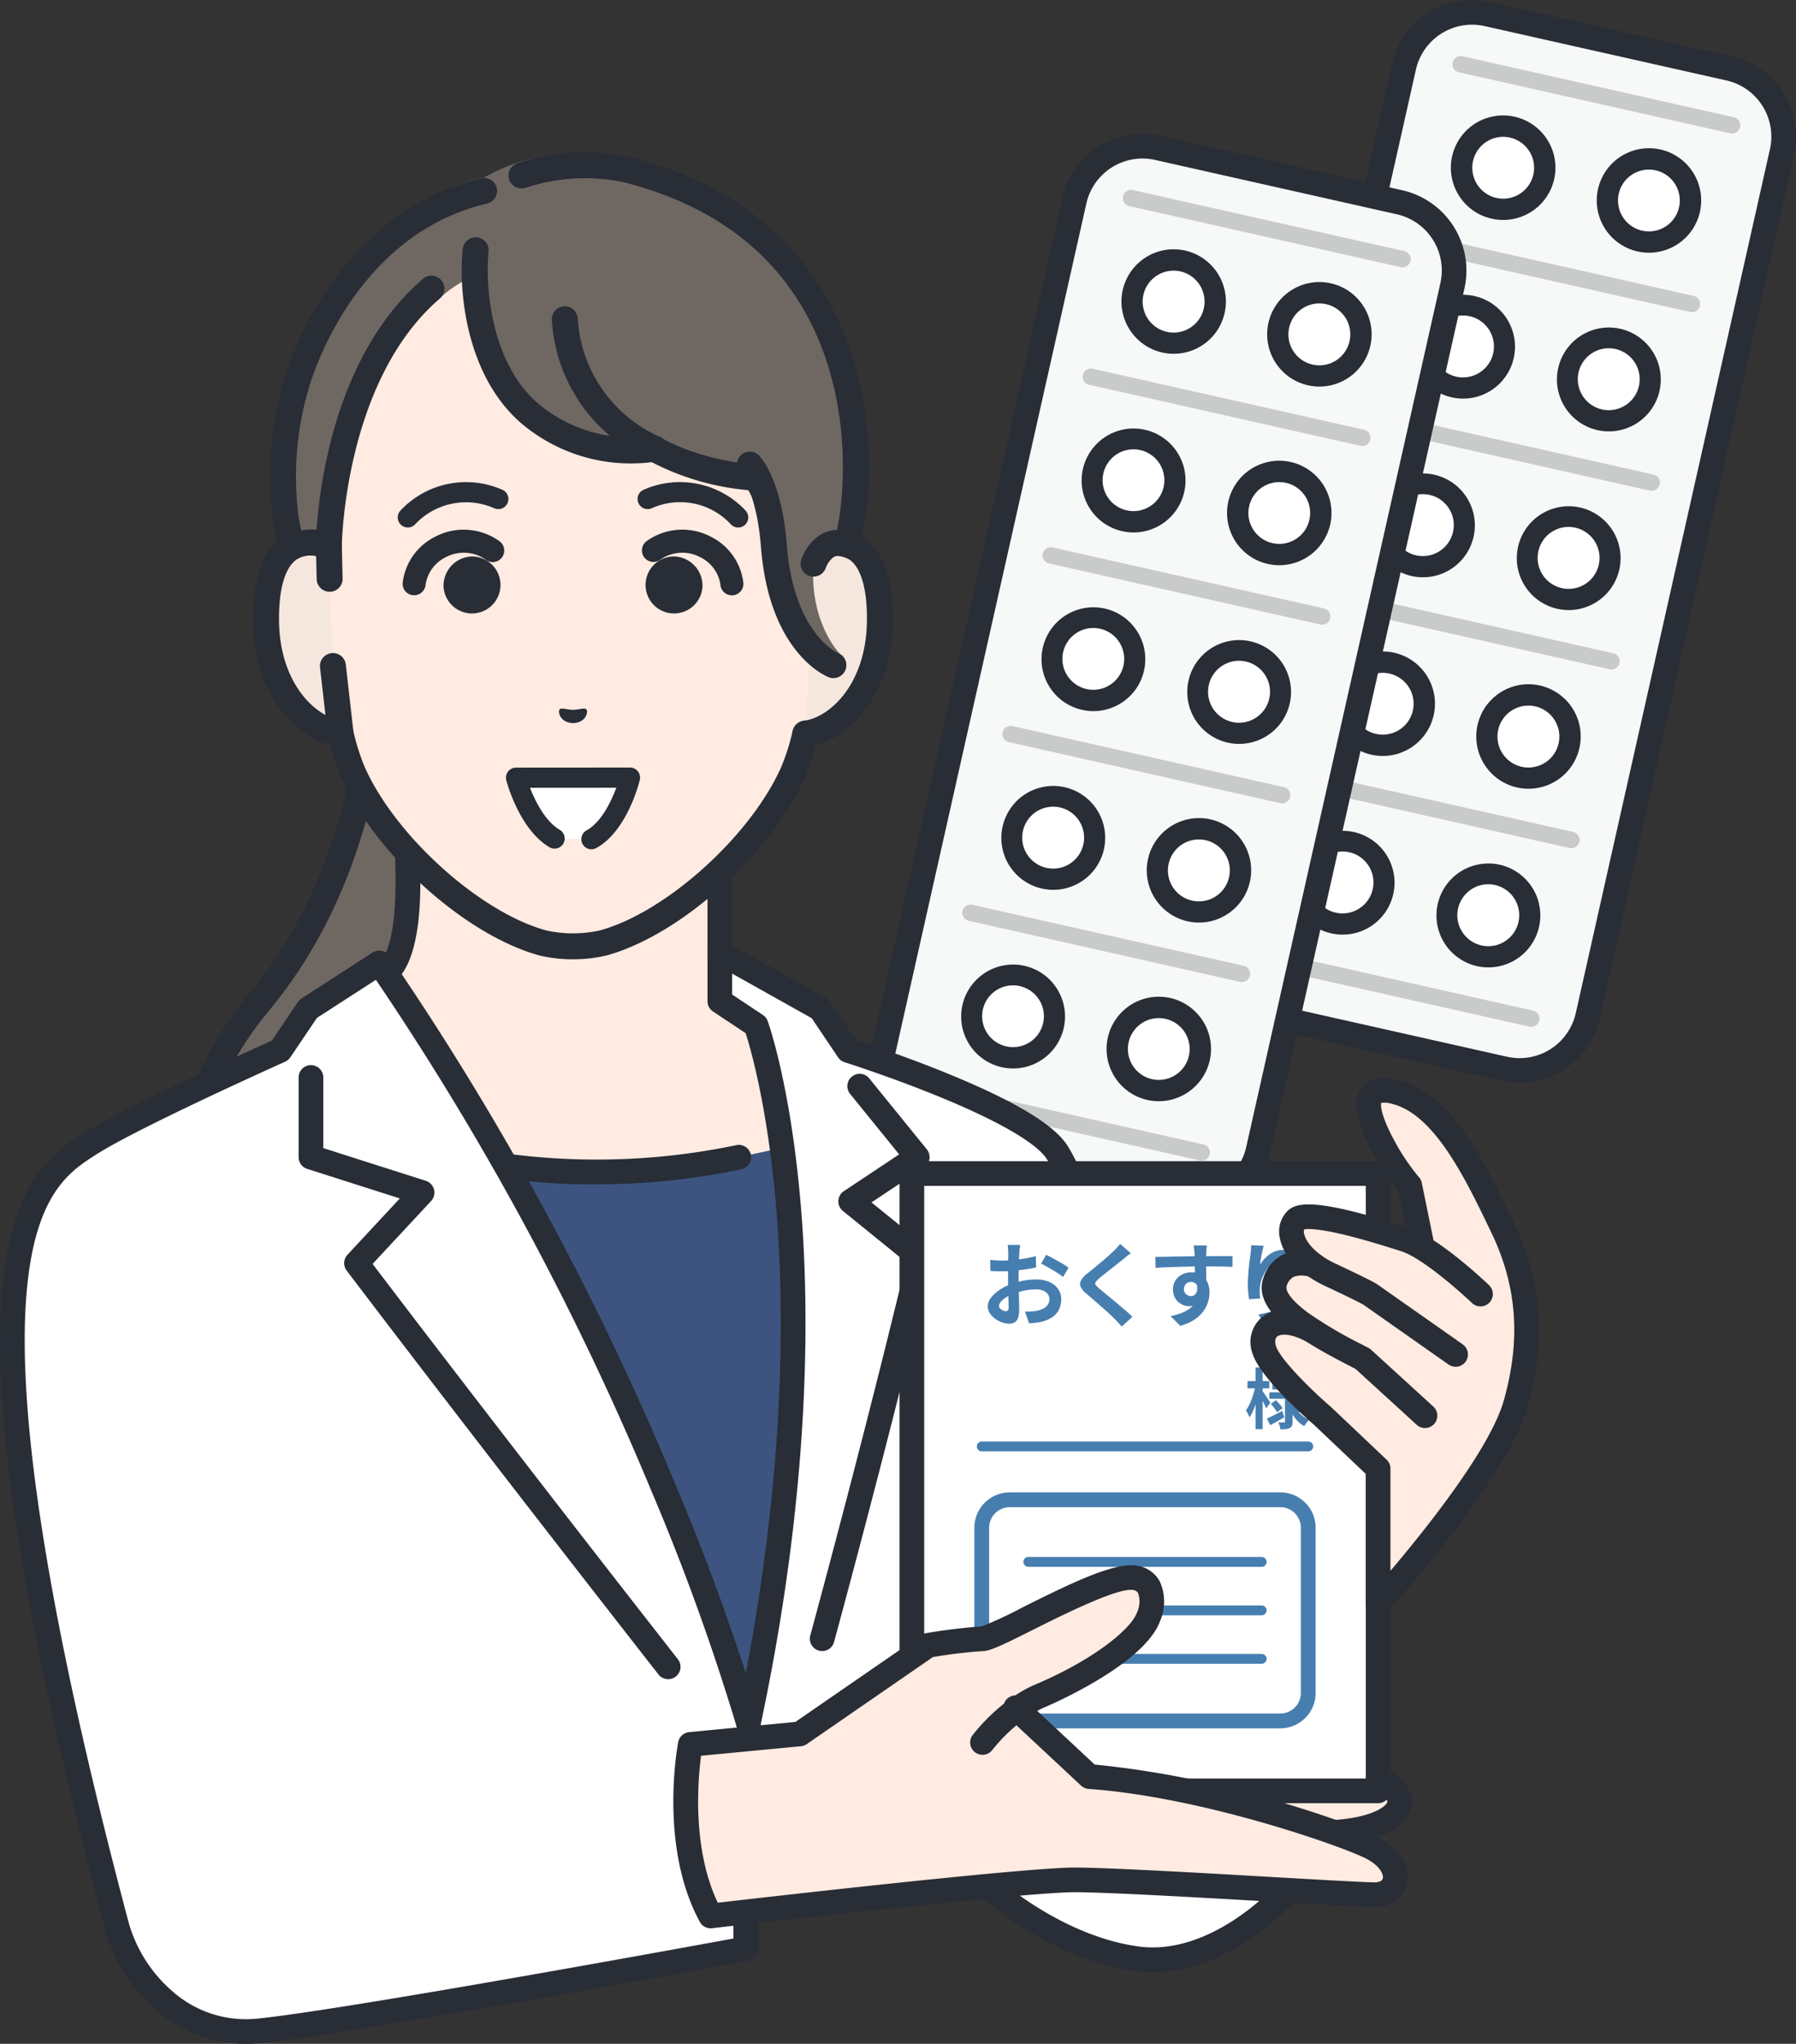
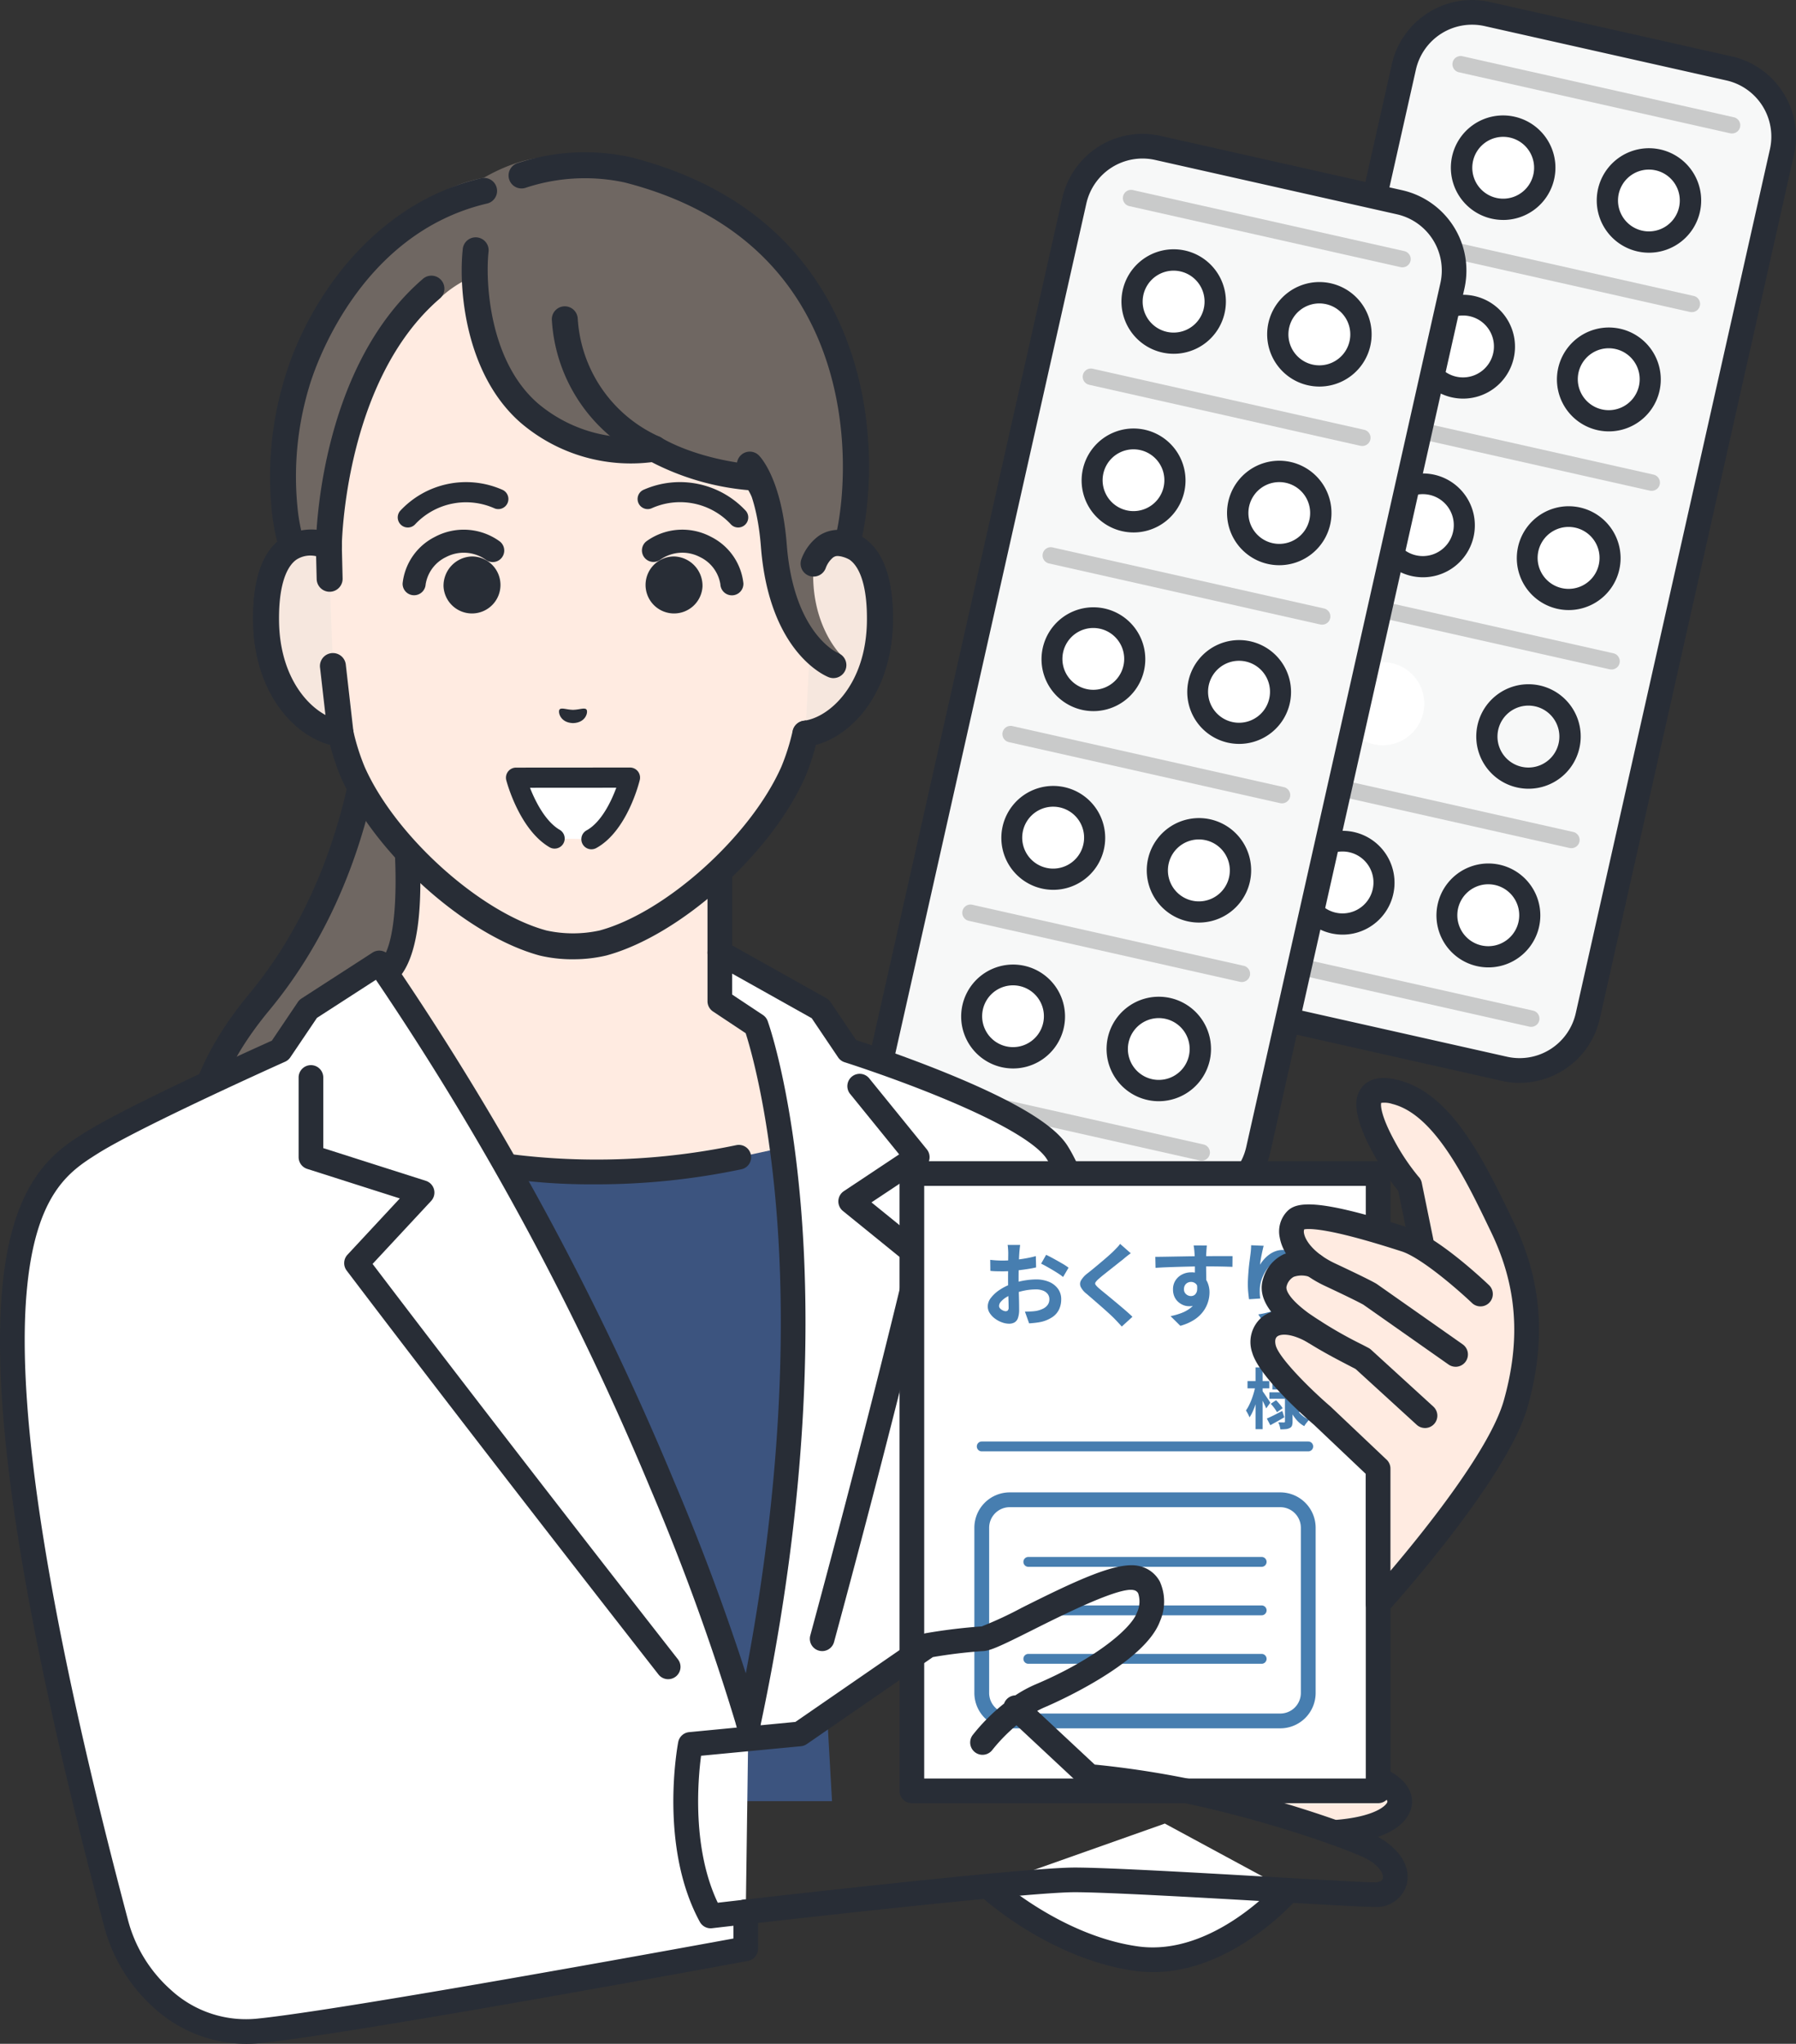
<svg xmlns="http://www.w3.org/2000/svg" width="263.068" height="299.241" viewBox="0 0 263.068 299.241">
  <rect x="0" y="0" width="263.068" height="299.241" fill="#333333" stroke="none" />
  <defs>
    <clipPath id="clip-path">
      <rect id="長方形_8035" data-name="長方形 8035" width="263.068" height="299.241" transform="translate(0 0)" fill="none" />
    </clipPath>
  </defs>
  <g id="グループ_38410" data-name="グループ 38410" transform="translate(0 -0.002)">
    <g id="グループ_37946" data-name="グループ 37946" transform="translate(0 0.002)" clip-path="url(#clip-path)">
      <path id="パス_27200" data-name="パス 27200" d="M778.386,162.188l-35.407-7.961a10.236,10.236,0,0,1-7.741-12.232L763.678,15.5A10.236,10.236,0,0,1,775.91,7.762l35.407,7.961a10.236,10.236,0,0,1,7.741,12.232L790.618,154.446a10.236,10.236,0,0,1-12.232,7.741" transform="translate(-558.047 -5.703)" fill="#f7f8f8" />
      <path id="パス_27201" data-name="パス 27201" d="M774.963,158.546a12.152,12.152,0,0,1-2.665-.3l-35.408-7.961a12.056,12.056,0,0,1-9.107-14.39L756.224,9.407A12.042,12.042,0,0,1,770.615.3l35.407,7.961a12.056,12.056,0,0,1,9.107,14.39l-28.441,126.49a12.053,12.053,0,0,1-11.725,9.4m-1.873-3.821a8.431,8.431,0,0,0,10.074-6.376l28.441-126.49a8.431,8.431,0,0,0-6.376-10.075L769.822,3.823A8.431,8.431,0,0,0,759.748,10.2l-28.441,126.49a8.44,8.44,0,0,0,6.376,10.075Z" transform="translate(-552.355 -0.002)" fill="#282d36" />
      <path id="パス_27202" data-name="パス 27202" d="M901.365,84.125a6.083,6.083,0,1,1-4.6-7.27,6.084,6.084,0,0,1,4.6,7.27" transform="translate(-675.246 -58.241)" fill="#fff" />
      <path id="パス_27203" data-name="パス 27203" d="M890.51,85.509A7.65,7.65,0,1,1,892.174,70.4a7.65,7.65,0,0,1-1.663,15.113m-.015-12.17a4.527,4.527,0,1,0,.992.111,4.526,4.526,0,0,0-.992-.111" transform="translate(-670.312 -53.308)" fill="#282d36" />
      <path id="パス_27204" data-name="パス 27204" d="M990.043,104.064a6.084,6.084,0,1,1-4.6-7.27,6.084,6.084,0,0,1,4.6,7.27" transform="translate(-742.575 -73.38)" fill="#fff" />
      <path id="パス_27205" data-name="パス 27205" d="M979.169,105.439a7.649,7.649,0,1,1,7.461-5.971,7.64,7.64,0,0,1-7.461,5.971m-.01-12.169a4.525,4.525,0,1,0,1,.112,4.551,4.551,0,0,0-1-.112m5.944,5.855h0Z" transform="translate(-737.636 -68.44)" fill="#282d36" />
      <path id="パス_27206" data-name="パス 27206" d="M876.932,192.791a6.083,6.083,0,1,1-4.6-7.27,6.083,6.083,0,0,1,4.6,7.27" transform="translate(-656.695 -140.747)" fill="#fff" />
      <path id="パス_27207" data-name="パス 27207" d="M866.073,194.168a7.7,7.7,0,0,1-1.693-.189,7.6,7.6,0,1,1,1.693.189M866.049,182a4.532,4.532,0,1,0,1,.112,4.552,4.552,0,0,0-1-.112" transform="translate(-651.756 -135.807)" fill="#282d36" />
      <path id="パス_27208" data-name="パス 27208" d="M965.61,212.729a6.083,6.083,0,1,1-4.6-7.27,6.084,6.084,0,0,1,4.6,7.27" transform="translate(-724.025 -155.885)" fill="#fff" />
      <path id="パス_27209" data-name="パス 27209" d="M954.75,214.106a7.705,7.705,0,0,1-1.693-.189,7.605,7.605,0,1,1,1.693.189m-.024-12.171a4.532,4.532,0,1,0,1,.112,4.55,4.55,0,0,0-1-.112" transform="translate(-719.085 -150.945)" fill="#282d36" />
      <path id="パス_27210" data-name="パス 27210" d="M852.5,301.456a6.083,6.083,0,1,1-4.6-7.27,6.084,6.084,0,0,1,4.6,7.27" transform="translate(-638.144 -223.252)" fill="#fff" />
      <path id="パス_27211" data-name="パス 27211" d="M841.64,302.833a7.709,7.709,0,0,1-1.693-.189,7.6,7.6,0,1,1,1.693.189m-.024-12.171a4.533,4.533,0,1,0,1,.112,4.545,4.545,0,0,0-1-.112" transform="translate(-633.205 -218.312)" fill="#282d36" />
      <path id="パス_27212" data-name="パス 27212" d="M941.177,321.395a6.083,6.083,0,1,1-4.6-7.27,6.084,6.084,0,0,1,4.6,7.27" transform="translate(-705.474 -238.39)" fill="#fff" />
      <path id="パス_27213" data-name="パス 27213" d="M930.317,322.772a7.707,7.707,0,0,1-1.693-.189,7.6,7.6,0,1,1,1.693.189m-.024-12.171a4.534,4.534,0,1,0,1,.112,4.547,4.547,0,0,0-1-.112" transform="translate(-700.534 -233.451)" fill="#282d36" />
      <path id="パス_27214" data-name="パス 27214" d="M828.066,410.121a6.084,6.084,0,1,1-4.6-7.27,6.084,6.084,0,0,1,4.6,7.27" transform="translate(-619.593 -305.757)" fill="#fff" />
-       <path id="パス_27215" data-name="パス 27215" d="M817.212,411.505a7.649,7.649,0,1,1,1.663-15.113,7.65,7.65,0,0,1-1.663,15.113m-.016-12.17a4.525,4.525,0,1,0,.992.111,4.526,4.526,0,0,0-.992-.111" transform="translate(-614.659 -300.824)" fill="#282d36" />
-       <path id="パス_27216" data-name="パス 27216" d="M916.744,430.061a6.083,6.083,0,1,1-4.6-7.27,6.084,6.084,0,0,1,4.6,7.27" transform="translate(-686.923 -320.896)" fill="#fff" />
      <path id="パス_27217" data-name="パス 27217" d="M905.869,431.435a7.649,7.649,0,1,1,7.461-5.971,7.631,7.631,0,0,1-7.461,5.971m-.01-12.169a4.533,4.533,0,1,0,1,.112,4.552,4.552,0,0,0-1-.112" transform="translate(-681.983 -315.956)" fill="#282d36" />
      <path id="パス_27218" data-name="パス 27218" d="M803.633,518.787a6.084,6.084,0,1,1-4.6-7.27,6.084,6.084,0,0,1,4.6,7.27" transform="translate(-601.042 -388.263)" fill="#fff" />
      <path id="パス_27219" data-name="パス 27219" d="M792.774,520.164a7.7,7.7,0,0,1-1.693-.189,7.6,7.6,0,1,1,1.693.189m-.023-12.171a4.532,4.532,0,1,0,1,.112,4.545,4.545,0,0,0-1-.112" transform="translate(-596.103 -383.323)" fill="#282d36" />
      <path id="パス_27220" data-name="パス 27220" d="M892.311,538.725a6.083,6.083,0,1,1-4.6-7.27,6.084,6.084,0,0,1,4.6,7.27" transform="translate(-668.372 -403.401)" fill="#fff" />
      <path id="パス_27221" data-name="パス 27221" d="M881.451,540.1a7.7,7.7,0,0,1-1.693-.189,7.607,7.607,0,1,1,1.693.189m-.023-12.171a4.533,4.533,0,1,0,1,.112,4.551,4.551,0,0,0-1-.112" transform="translate(-663.432 -398.461)" fill="#282d36" />
      <path id="パス_27222" data-name="パス 27222" d="M924.638,45.414a1.205,1.205,0,0,1-.265-.03l-39.716-8.93a1.2,1.2,0,1,1,.528-2.349l39.716,8.93a1.2,1.2,0,0,1-.263,2.378" transform="translate(-670.972 -25.873)" fill="#c9caca" />
      <path id="パス_27223" data-name="パス 27223" d="M900.205,154.079a1.207,1.207,0,0,1-.265-.03l-39.717-8.93a1.2,1.2,0,1,1,.528-2.349l39.716,8.93a1.2,1.2,0,0,1-.263,2.378" transform="translate(-652.422 -108.379)" fill="#c9caca" />
      <path id="パス_27224" data-name="パス 27224" d="M875.772,262.745a1.2,1.2,0,0,1-.265-.03l-39.716-8.93a1.2,1.2,0,0,1,.528-2.349l39.716,8.93a1.2,1.2,0,0,1-.263,2.378" transform="translate(-633.871 -190.884)" fill="#c9caca" />
      <path id="パス_27225" data-name="パス 27225" d="M851.339,371.41a1.2,1.2,0,0,1-.265-.03l-39.717-8.93a1.2,1.2,0,0,1,.528-2.349l39.716,8.93a1.2,1.2,0,0,1-.263,2.378" transform="translate(-615.319 -273.39)" fill="#c9caca" />
      <path id="パス_27226" data-name="パス 27226" d="M826.906,480.077a1.2,1.2,0,0,1-.265-.03l-39.716-8.93a1.2,1.2,0,1,1,.528-2.349l39.716,8.93a1.2,1.2,0,0,1-.263,2.378" transform="translate(-596.769 -355.896)" fill="#c9caca" />
      <path id="パス_27227" data-name="パス 27227" d="M802.473,588.742a1.211,1.211,0,0,1-.265-.03l-39.717-8.93a1.2,1.2,0,0,1,.528-2.349l39.716,8.93a1.2,1.2,0,0,1-.263,2.378" transform="translate(-578.218 -438.402)" fill="#c9caca" />
      <path id="パス_27228" data-name="パス 27228" d="M577.877,243.585l-35.407-7.961a10.236,10.236,0,0,1-7.742-12.232L563.169,96.9A10.236,10.236,0,0,1,575.4,89.159l35.407,7.961a10.236,10.236,0,0,1,7.742,12.232L590.109,235.843a10.236,10.236,0,0,1-12.232,7.741" transform="translate(-405.808 -67.505)" fill="#f7f8f8" />
      <path id="パス_27229" data-name="パス 27229" d="M574.422,239.94a12.041,12.041,0,0,1-2.643-.294h0l-35.407-7.961a12.042,12.042,0,0,1-9.107-14.39L555.706,90.8A12.042,12.042,0,0,1,570.1,81.7L605.5,89.658a12.055,12.055,0,0,1,9.107,14.39L586.169,230.539a12.063,12.063,0,0,1-11.747,9.4m-1.851-3.818a8.431,8.431,0,0,0,10.074-6.376l28.441-126.491a8.431,8.431,0,0,0-6.376-10.075L569.3,85.22A8.431,8.431,0,0,0,559.229,91.6l-28.441,126.49a8.431,8.431,0,0,0,6.376,10.075Z" transform="translate(-400.106 -61.804)" fill="#282d36" />
      <path id="パス_27230" data-name="パス 27230" d="M700.856,165.523a6.083,6.083,0,1,1-4.6-7.27,6.084,6.084,0,0,1,4.6,7.27" transform="translate(-523.007 -120.043)" fill="#fff" />
      <path id="パス_27231" data-name="パス 27231" d="M689.982,166.9a7.649,7.649,0,1,1,7.461-5.971,7.635,7.635,0,0,1-7.461,5.971m-.01-12.169a4.533,4.533,0,1,0,1,.112,4.548,4.548,0,0,0-1-.112m5.944,5.854h0Z" transform="translate(-518.067 -115.103)" fill="#282d36" />
      <path id="パス_27232" data-name="パス 27232" d="M789.533,185.462a6.083,6.083,0,1,1-4.6-7.27,6.084,6.084,0,0,1,4.6,7.27" transform="translate(-590.336 -135.182)" fill="#fff" />
      <path id="パス_27233" data-name="パス 27233" d="M778.678,186.845a7.65,7.65,0,1,1,1.663-15.113,7.65,7.65,0,0,1-1.663,15.113m-.023-12.171a4.532,4.532,0,1,0,1,.112,4.557,4.557,0,0,0-1-.112" transform="translate(-585.402 -130.248)" fill="#282d36" />
      <path id="パス_27234" data-name="パス 27234" d="M676.423,274.188a6.083,6.083,0,1,1-4.6-7.27,6.083,6.083,0,0,1,4.6,7.27" transform="translate(-504.456 -202.548)" fill="#fff" />
      <path id="パス_27235" data-name="パス 27235" d="M665.563,275.572a7.719,7.719,0,0,1-1.693-.189,7.609,7.609,0,1,1,1.693.189m-.015-12.17a4.523,4.523,0,1,0,.992.111,4.527,4.527,0,0,0-.992-.111" transform="translate(-499.516 -197.615)" fill="#282d36" />
      <path id="パス_27236" data-name="パス 27236" d="M765.1,294.127a6.083,6.083,0,1,1-4.6-7.27,6.084,6.084,0,0,1,4.6,7.27" transform="translate(-571.785 -217.687)" fill="#fff" />
      <path id="パス_27237" data-name="パス 27237" d="M754.227,295.507a7.649,7.649,0,1,1,7.461-5.971,7.654,7.654,0,0,1-7.461,5.971m0-12.168a4.522,4.522,0,1,0,.992.11,4.527,4.527,0,0,0-.992-.11" transform="translate(-566.846 -212.752)" fill="#282d36" />
      <path id="パス_27238" data-name="パス 27238" d="M651.99,382.854a6.083,6.083,0,1,1-4.6-7.27,6.084,6.084,0,0,1,4.6,7.27" transform="translate(-485.905 -285.054)" fill="#fff" />
      <path id="パス_27239" data-name="パス 27239" d="M641.13,384.23a7.7,7.7,0,0,1-1.693-.189,7.6,7.6,0,1,1,1.693.189m-.024-12.171a4.525,4.525,0,1,0,1,.112,4.549,4.549,0,0,0-1-.112" transform="translate(-480.965 -280.114)" fill="#282d36" />
      <path id="パス_27240" data-name="パス 27240" d="M740.667,402.792a6.083,6.083,0,1,1-4.6-7.27,6.084,6.084,0,0,1,4.6,7.27" transform="translate(-553.234 -300.192)" fill="#fff" />
      <path id="パス_27241" data-name="パス 27241" d="M729.807,404.17a7.7,7.7,0,0,1-1.693-.189,7.6,7.6,0,1,1,1.693.189M729.784,392a4.536,4.536,0,1,0,1,.112,4.546,4.546,0,0,0-1-.112" transform="translate(-548.295 -295.253)" fill="#282d36" />
      <path id="パス_27242" data-name="パス 27242" d="M627.557,491.519a6.083,6.083,0,1,1-4.6-7.27,6.084,6.084,0,0,1,4.6,7.27" transform="translate(-467.354 -367.559)" fill="#fff" />
      <path id="パス_27243" data-name="パス 27243" d="M616.7,492.9a7.712,7.712,0,0,1-1.693-.189,7.605,7.605,0,1,1,1.693.189m-.023-12.171a4.532,4.532,0,1,0,1,.112,4.554,4.554,0,0,0-1-.112" transform="translate(-462.415 -362.619)" fill="#282d36" />
      <path id="パス_27244" data-name="パス 27244" d="M716.234,511.458a6.083,6.083,0,1,1-4.6-7.27,6.083,6.083,0,0,1,4.6,7.27" transform="translate(-534.683 -382.698)" fill="#fff" />
      <path id="パス_27245" data-name="パス 27245" d="M705.38,512.84a7.649,7.649,0,1,1,1.663-15.113,7.65,7.65,0,0,1-1.663,15.113m-.024-12.171a4.534,4.534,0,1,0,1,.112,4.547,4.547,0,0,0-1-.112" transform="translate(-529.75 -377.764)" fill="#282d36" />
      <path id="パス_27246" data-name="パス 27246" d="M603.124,600.184a6.083,6.083,0,1,1-4.6-7.27,6.084,6.084,0,0,1,4.6,7.27" transform="translate(-448.803 -450.065)" fill="#fff" />
      <path id="パス_27247" data-name="パス 27247" d="M592.264,601.567a7.725,7.725,0,0,1-1.693-.189,7.606,7.606,0,1,1,1.693.189m-.015-12.17a4.523,4.523,0,1,0,.992.111,4.527,4.527,0,0,0-.992-.111" transform="translate(-443.863 -445.131)" fill="#282d36" />
      <path id="パス_27248" data-name="パス 27248" d="M691.8,620.123a6.083,6.083,0,1,1-4.6-7.27,6.084,6.084,0,0,1,4.6,7.27" transform="translate(-516.132 -465.203)" fill="#fff" />
      <path id="パス_27249" data-name="パス 27249" d="M680.934,621.5a7.649,7.649,0,1,1,7.461-5.972,7.665,7.665,0,0,1-7.461,5.972m0-12.168a4.524,4.524,0,1,0,.992.111,4.527,4.527,0,0,0-.992-.111" transform="translate(-511.199 -460.269)" fill="#282d36" />
      <path id="パス_27250" data-name="パス 27250" d="M724.128,126.813a1.2,1.2,0,0,1-.265-.03l-39.717-8.93a1.2,1.2,0,0,1,.528-2.349l39.716,8.93a1.2,1.2,0,0,1-.263,2.378" transform="translate(-518.733 -87.676)" fill="#c9caca" />
      <path id="パス_27251" data-name="パス 27251" d="M699.695,235.478a1.208,1.208,0,0,1-.265-.03l-39.717-8.93a1.2,1.2,0,1,1,.528-2.349l39.717,8.93a1.2,1.2,0,0,1-.263,2.378" transform="translate(-500.182 -170.182)" fill="#c9caca" />
      <path id="パス_27252" data-name="パス 27252" d="M675.262,344.144a1.2,1.2,0,0,1-.265-.03l-39.716-8.93a1.2,1.2,0,1,1,.528-2.349l39.716,8.93a1.2,1.2,0,0,1-.263,2.378" transform="translate(-481.631 -252.687)" fill="#c9caca" />
      <path id="パス_27253" data-name="パス 27253" d="M650.829,452.807a1.207,1.207,0,0,1-.265-.03l-39.716-8.93a1.2,1.2,0,1,1,.528-2.349l39.716,8.93a1.2,1.2,0,0,1-.263,2.378" transform="translate(-463.08 -335.191)" fill="#c9caca" />
      <path id="パス_27254" data-name="パス 27254" d="M626.4,561.473a1.2,1.2,0,0,1-.265-.03l-39.717-8.93a1.2,1.2,0,0,1,.528-2.349l39.716,8.93a1.2,1.2,0,0,1-.263,2.378" transform="translate(-444.529 -417.697)" fill="#c9caca" />
      <path id="パス_27255" data-name="パス 27255" d="M601.964,670.138a1.206,1.206,0,0,1-.265-.03l-39.716-8.93a1.2,1.2,0,1,1,.528-2.349l39.716,8.93a1.2,1.2,0,0,1-.263,2.378" transform="translate(-425.978 -500.202)" fill="#c9caca" />
      <path id="パス_27256" data-name="パス 27256" d="M145.913,413.94h16.129L159.834,504.8s-22.316,1.483-30.156-4.424c-5.973-4.5-17.979-18.336-.53-39.384,17.129-20.663,16.765-47.054,16.765-47.054" transform="translate(-91.162 -314.29)" fill="#6f6762" />
      <path id="パス_27257" data-name="パス 27257" d="M147.743,500.885c3.472,0,5.925-.155,6.224-.175a1.9,1.9,0,0,0-.252-3.789c-6.013.4-22.925.447-28.888-4.046-2.314-1.744-7.8-6.655-8.723-14.573-.8-6.871,2.06-14.3,8.512-22.084,14.892-17.964,16.9-39.8,17.166-46.367h14.266a1.9,1.9,0,1,0,0-3.8H139.92a1.9,1.9,0,0,0-1.9,1.924c0,.257.131,25.963-16.328,45.817-7.14,8.613-10.289,17.007-9.361,24.948,1.1,9.374,7.505,15.126,10.21,17.164,5.663,4.267,17.768,4.977,25.2,4.977" transform="translate(-85.169 -308.302)" fill="#282d36" />
      <path id="パス_27258" data-name="パス 27258" d="M285.358,527.625V515.313l-45.9-4.094c.914,12.854-1.076,17.357-2.487,18.929l20.149,39.336,50.391-8.406Z" transform="translate(-179.921 -388.15)" fill="#ffebe1" />
      <path id="パス_27259" data-name="パス 27259" d="M308.082,699.449a100.863,100.863,0,0,0,34.089-1.3l8.174-1.775,5.439,96.075H328.552Z" transform="translate(-233.915 -528.735)" fill="#3c547f" />
      <path id="パス_27260" data-name="パス 27260" d="M601.076,1118.231s9.668,8.925,21.756,10.606,22.22-10.01,22.22-10.01l-18.057-9.764Z" transform="translate(-456.374 -842.07)" fill="#fff" />
      <path id="パス_27261" data-name="パス 27261" d="M508.6,655.65s-16.438-39.6-21.262-47.089c-4.225-6.558-30.552-14.869-30.552-14.869l-4.1-6.084-14.711-8.24v7.115l5.3,3.522s12.2,38.262-1.891,104.548l7.676-.737Z" transform="translate(-332.538 -439.892)" fill="#fff" />
      <path id="パス_27262" data-name="パス 27262" d="M115.326,696.92s-15.543-55.638-54.07-111.276l-10.417,6.728-4.1,6.084s-21.176,9.472-27.693,13.582c-8.331,5.254-22.824,14.422,3.64,114.1a22.592,22.592,0,0,0,6.84,11.2,18.09,18.09,0,0,0,14.189,4.653c13.974-1.441,71.229-12.008,71.229-12.008V724.59" transform="translate(-5.707 -444.658)" fill="#fff" />
      <path id="パス_27263" data-name="パス 27263" d="M436.465,688.265a1.807,1.807,0,0,1-1.768-2.182c7.232-34.024,7.152-59.784,5.811-75.4-1.243-14.473-3.745-23.045-4.44-25.212l-4.785-3.179a1.806,1.806,0,0,1-.806-1.5v-7.115a1.806,1.806,0,0,1,2.688-1.576l14.712,8.24a1.806,1.806,0,0,1,.615.566l3.753,5.567c1.8.587,7.367,2.443,13.225,4.83,9.923,4.044,15.712,7.508,17.7,10.588,4.929,7.652,11.608,34.331,11.89,35.463a1.806,1.806,0,0,1-3.5.873c-.068-.271-6.814-27.227-11.421-34.38-.871-1.352-4.11-4.344-16.023-9.2-6.961-2.837-13.488-4.905-13.553-4.926A1.806,1.806,0,0,1,449.6,589l-3.862-5.728-11.649-6.524v3.066l4.5,2.987a1.8,1.8,0,0,1,.7.89c.136.375,3.34,9.388,4.824,26.678,1.362,15.862,1.448,42-5.877,76.462a1.807,1.807,0,0,1-1.764,1.43" transform="translate(-326.844 -434.197)" fill="#282d36" />
      <path id="パス_27264" data-name="パス 27264" d="M36.042,738.2A20.028,20.028,0,0,1,22.624,733a24.307,24.307,0,0,1-7.393-12.092C3.55,676.908-1.331,646.461.309,627.826c1.436-16.307,7.831-20.341,12.064-23.01,6.085-3.837,24.2-12.033,27.447-13.491l3.814-5.657a1.81,1.81,0,0,1,.517-.507l10.417-6.729a1.806,1.806,0,0,1,2.464.489A425.091,425.091,0,0,1,98.7,655.756a339.315,339.315,0,0,1,12.66,34.983,1.806,1.806,0,0,1-3.478.972,336.019,336.019,0,0,0-12.541-34.627,422.5,422.5,0,0,0-40.283-74.668l-8.634,5.577-3.9,5.777a1.8,1.8,0,0,1-.76.639c-.211.094-21.132,9.466-27.467,13.461-4.061,2.561-9.114,5.748-10.393,20.272C2.326,646.1,7.31,677,18.721,719.981a20.713,20.713,0,0,0,6.288,10.307A16.24,16.24,0,0,0,37.82,734.5c12.493-1.288,60.538-10.053,69.609-11.716v-3.889a1.806,1.806,0,1,1,3.611,0v5.393a1.805,1.805,0,0,1-1.478,1.776c-2.34.432-57.486,10.6-71.372,12.029a20.946,20.946,0,0,1-2.149.112" transform="translate(0 -438.962)" fill="#282d36" />
      <path id="パス_27265" data-name="パス 27265" d="M235.824,737.84a1.8,1.8,0,0,1-1.423-.693c-28.818-36.844-45.506-58.919-45.672-59.137a1.805,1.805,0,0,1,.119-2.318l7.667-8.242-13.567-4.325a1.806,1.806,0,0,1-1.257-1.72V649.783a1.806,1.806,0,1,1,3.611,0v10.3l15.023,4.789a1.806,1.806,0,0,1,.773,2.95l-8.573,9.216c3.854,5.08,19.717,25.917,44.72,57.882a1.806,1.806,0,0,1-1.421,2.918" transform="translate(-137.951 -491.985)" fill="#282d36" />
      <path id="パス_27266" data-name="パス 27266" d="M494.543,737.8a1.807,1.807,0,0,1-1.744-2.278c7.919-29.234,12.887-49.791,14.046-54.647l-9.263-7.511a1.805,1.805,0,0,1,.138-2.906l8.1-5.383-7.131-8.787a1.806,1.806,0,1,1,2.8-2.276l8.383,10.328a1.806,1.806,0,0,1-.4,2.642l-7.707,5.123L510,678.787a1.805,1.805,0,0,1,.621,1.815c-.051.22-5.26,22.361-14.337,55.866a1.806,1.806,0,0,1-1.742,1.334" transform="translate(-374.116 -496.061)" fill="#282d36" />
      <path id="パス_27267" data-name="パス 27267" d="M231.273,526.258a1.805,1.805,0,0,1-1.343-3.012c2.821-3.142,2.266-14.261,2.029-17.595a1.806,1.806,0,0,1,3.6-.256c.743,10.443-.248,17.26-2.944,20.263a1.8,1.8,0,0,1-1.344.6" transform="translate(-174.226 -382.454)" fill="#282d36" />
      <path id="パス_27268" data-name="パス 27268" d="M432.281,536.648a1.805,1.805,0,0,1-1.805-1.806V522.53a1.805,1.805,0,0,1,3.611,0v12.312a1.805,1.805,0,0,1-1.806,1.806" transform="translate(-326.844 -395.367)" fill="#282d36" />
      <path id="パス_27269" data-name="パス 27269" d="M662.85,1077.447s34.637-2.188,41.362.053,5.321,7.365-5.517,8.125" transform="translate(-503.277 -817.339)" fill="#ffebe1" />
      <path id="パス_27270" data-name="パス 27270" d="M693,1081.707a1.806,1.806,0,0,1-.124-3.607c6.288-.441,7.867-2.256,7.921-2.682.032-.251-.584-1.174-2.848-1.929-5.242-1.747-31.14-.566-40.677.036a1.806,1.806,0,1,1-.228-3.6c.087-.005,8.8-.552,18.222-.817,4.779-.134,19.319-.542,23.824.959,3.62,1.207,5.6,3.378,5.289,5.807-.194,1.53-1.677,5.16-11.251,5.831-.043,0-.086,0-.128,0" transform="translate(-497.582 -811.615)" fill="#282d36" />
      <path id="パス_27271" data-name="パス 27271" d="M315.38,702.035a87.081,87.081,0,0,1-13.293-.9,1.806,1.806,0,0,1,.6-3.561,99.988,99.988,0,0,0,33.412-1.28,1.806,1.806,0,0,1,.756,3.531,103.44,103.44,0,0,1-21.473,2.214" transform="translate(-228.219 -528.637)" fill="#282d36" />
      <rect id="長方形_8034" data-name="長方形 8034" width="68.295" height="90.383" transform="translate(133.566 171.819)" fill="#fff" />
      <path id="パス_27272" data-name="パス 27272" d="M617.421,800.214H549.127a1.806,1.806,0,0,1-1.806-1.806V708.024a1.806,1.806,0,0,1,1.806-1.805h68.295a1.806,1.806,0,0,1,1.806,1.805v90.384a1.806,1.806,0,0,1-1.806,1.806M550.932,796.6h64.684V709.83H550.932Z" transform="translate(-415.56 -536.206)" fill="#282d36" />
      <path id="パス_27273" data-name="パス 27273" d="M641.069,944.523H601.435a4.094,4.094,0,0,1-4.094-4.094v-24.19a4.094,4.094,0,0,1,4.094-4.094h39.634a4.094,4.094,0,0,1,4.094,4.094v24.19a4.1,4.1,0,0,1-4.094,4.094" transform="translate(-453.538 -692.557)" fill="#fff" />
      <path id="パス_27274" data-name="パス 27274" d="M637.652,942.19H598.019a5.184,5.184,0,0,1-5.178-5.178v-24.19a5.184,5.184,0,0,1,5.178-5.178h39.634a5.184,5.184,0,0,1,5.178,5.178v24.19a5.184,5.184,0,0,1-5.178,5.178m-39.634-32.379a3.015,3.015,0,0,0-3.011,3.011v24.19a3.014,3.014,0,0,0,3.011,3.011h39.634a3.015,3.015,0,0,0,3.011-3.011v-24.19a3.015,3.015,0,0,0-3.011-3.011Z" transform="translate(-450.122 -689.141)" fill="#477eb0" />
      <line id="線_489" data-name="線 489" x2="34.174" transform="translate(150.626 228.678)" fill="#fff" />
      <path id="パス_27275" data-name="パス 27275" d="M657.584,948.353H623.409a.722.722,0,0,1,0-1.445h34.174a.722.722,0,0,1,0,1.445" transform="translate(-472.783 -718.952)" fill="#477eb0" />
      <line id="線_490" data-name="線 490" x2="34.174" transform="translate(150.626 235.777)" fill="#fff" />
      <path id="パス_27276" data-name="パス 27276" d="M657.584,977.838H623.409a.722.722,0,0,1,0-1.444h34.174a.722.722,0,0,1,0,1.444" transform="translate(-472.783 -741.339)" fill="#477eb0" />
      <line id="線_491" data-name="線 491" x2="34.174" transform="translate(150.626 242.875)" fill="#fff" />
      <path id="パス_27277" data-name="パス 27277" d="M657.584,1007.323H623.409a.722.722,0,0,1,0-1.444h34.174a.722.722,0,1,1,0,1.444" transform="translate(-472.783 -763.726)" fill="#477eb0" />
      <line id="線_492" data-name="線 492" x2="47.823" transform="translate(143.802 211.777)" fill="#fff" />
      <path id="パス_27278" data-name="パス 27278" d="M642.885,878.148H595.062a.722.722,0,1,1,0-1.445h47.822a.722.722,0,1,1,0,1.445" transform="translate(-451.26 -665.649)" fill="#477eb0" />
      <path id="パス_27279" data-name="パス 27279" d="M605.734,757.165q-.014.107-.04.327c-.018.147-.033.294-.047.441s-.025.279-.033.394q-.027.387-.047.848t-.033.949q-.013.487-.02.982t-.007.962q0,.548.013,1.209t.033,1.309q.02.648.027,1.182t.006.828a3.6,3.6,0,0,1-.18,1.283,1.177,1.177,0,0,1-.514.635,1.607,1.607,0,0,1-.775.18,3.1,3.1,0,0,1-1.029-.193,3.946,3.946,0,0,1-1.022-.541,3.1,3.1,0,0,1-.775-.808,1.786,1.786,0,0,1-.3-1,2.086,2.086,0,0,1,.488-1.275,5.282,5.282,0,0,1,1.3-1.169,7.634,7.634,0,0,1,1.743-.855,9.717,9.717,0,0,1,1.844-.488,10.833,10.833,0,0,1,1.71-.154,4.842,4.842,0,0,1,1.857.341,3.092,3.092,0,0,1,1.323,1,2.541,2.541,0,0,1,.494,1.576,3.454,3.454,0,0,1-.294,1.43,2.838,2.838,0,0,1-.942,1.129,4.915,4.915,0,0,1-1.717.741q-.454.093-.9.14t-.848.074l-.615-1.723q.454,0,.875-.02a7.426,7.426,0,0,0,.768-.074,4.018,4.018,0,0,0,.989-.32,1.826,1.826,0,0,0,.695-.561,1.365,1.365,0,0,0,.254-.828,1.233,1.233,0,0,0-.247-.775,1.574,1.574,0,0,0-.688-.495,2.8,2.8,0,0,0-1.029-.174,8.613,8.613,0,0,0-1.7.174,9.961,9.961,0,0,0-1.65.481,5.828,5.828,0,0,0-1.055.528,3.214,3.214,0,0,0-.735.621.98.98,0,0,0-.267.615.507.507,0,0,0,.1.3.989.989,0,0,0,.26.247,1.5,1.5,0,0,0,.327.167.863.863,0,0,0,.287.06.429.429,0,0,0,.307-.114.618.618,0,0,0,.12-.448q0-.361-.02-1.036t-.04-1.5q-.021-.828-.02-1.643,0-.561.006-1.136t.007-1.1q0-.521.007-.922t.006-.628q0-.147-.013-.374c-.009-.151-.02-.305-.033-.461a2.375,2.375,0,0,0-.047-.341Zm-4.382,2.178q.587.066,1.035.087t.808.02q.521,0,1.149-.047t1.283-.134q.655-.086,1.276-.207t1.129-.267l.04,1.656q-.561.134-1.216.234t-1.316.18q-.662.08-1.256.12t-1.036.04q-.668,0-1.1-.013t-.775-.054Zm8.189-.735q.508.24,1.142.588t1.216.688a9.086,9.086,0,0,1,.928.608l-.8,1.363a7.085,7.085,0,0,0-.661-.481q-.408-.267-.882-.548t-.915-.527q-.441-.247-.762-.394Z" transform="translate(-456.31 -574.887)" fill="#477eb0" />
      <path id="パス_27280" data-name="パス 27280" d="M664.586,757.874q-.321.228-.628.474t-.534.448q-.334.254-.795.621t-.962.762q-.5.394-.969.768t-.8.668a2.584,2.584,0,0,0-.467.5.324.324,0,0,0,.006.381,3.134,3.134,0,0,0,.488.508q.294.254.755.628t1,.822q.541.448,1.109.922t1.1.935q.528.461.942.862l-1.563,1.43q-.561-.628-1.162-1.243-.308-.307-.8-.755t-1.055-.942l-1.129-.982q-.561-.487-1.015-.875a2.944,2.944,0,0,1-.862-1.029,1.035,1.035,0,0,1,.053-.928,3.635,3.635,0,0,1,.915-1.009q.4-.307.909-.728t1.042-.868q.534-.447,1.015-.868t.815-.742q.294-.293.588-.6a3.8,3.8,0,0,0,.441-.535Z" transform="translate(-498.957 -574.381)" fill="#477eb0" />
      <path id="パス_27281" data-name="パス 27281" d="M702.937,759.155q.587,0,1.336-.014l1.563-.027,1.6-.027q.788-.013,1.483-.02t1.2-.007q.507,0,1.109-.006t1.189-.007h1.83l-.013,1.576q-.628-.026-1.656-.047t-2.512-.02q-.908,0-1.844.02t-1.857.047q-.922.027-1.777.06t-1.616.087Zm7.228,3.955a5.4,5.4,0,0,1-.261,1.817,2.036,2.036,0,0,1-2.077,1.456,2.129,2.129,0,0,1-.781-.16,2.533,2.533,0,0,1-.755-.468,2.238,2.238,0,0,1-.554-.762,2.551,2.551,0,0,1-.207-1.069,2.36,2.36,0,0,1,.361-1.316,2.5,2.5,0,0,1,.969-.869,2.882,2.882,0,0,1,1.343-.314,2.616,2.616,0,0,1,1.476.394,2.46,2.46,0,0,1,.895,1.062,3.643,3.643,0,0,1,.3,1.51,4.728,4.728,0,0,1-.214,1.363,4.665,4.665,0,0,1-.7,1.383,5.029,5.029,0,0,1-1.309,1.223,7.238,7.238,0,0,1-2.051.895l-1.429-1.416a10.055,10.055,0,0,0,1.59-.455,5.021,5.021,0,0,0,1.289-.708,3.027,3.027,0,0,0,.868-1.056,3.344,3.344,0,0,0,.314-1.509,1.324,1.324,0,0,0-.314-.962,1.018,1.018,0,0,0-.755-.321,1.094,1.094,0,0,0-.495.12.946.946,0,0,0-.387.361,1.107,1.107,0,0,0-.147.588.917.917,0,0,0,.314.728,1.056,1.056,0,0,0,.715.274.875.875,0,0,0,.568-.2,1.054,1.054,0,0,0,.327-.668,3.066,3.066,0,0,0-.134-1.256Zm.32-5.611q-.013.107-.033.341c-.013.156-.025.312-.033.467s-.018.27-.027.341q-.013.267-.013.715v1q0,.548.007,1.1t.013,1.042q.007.489.007.809l-1.67-.561v-1.6q0-.5-.007-1t-.02-.9q-.013-.4-.027-.6-.027-.414-.067-.728c-.027-.209-.049-.354-.067-.434Z" transform="translate(-533.713 -575.14)" fill="#477eb0" />
      <path id="パス_27282" data-name="パス 27282" d="M761.574,757.411q-.067.241-.147.6t-.16.755q-.08.394-.14.768t-.087.655a5.387,5.387,0,0,1,.575-.782,4.855,4.855,0,0,1,.755-.695,3.7,3.7,0,0,1,.922-.5,3.015,3.015,0,0,1,1.062-.187,2.7,2.7,0,0,1,1.684.574,3.829,3.829,0,0,1,1.182,1.643,7.627,7.627,0,0,1,.02,5.017,5.008,5.008,0,0,1-1.189,1.81,6.285,6.285,0,0,1-1.85,1.223,10.684,10.684,0,0,1-2.4.715l-1.015-1.55a13.286,13.286,0,0,0,2.037-.474,5.239,5.239,0,0,0,1.6-.821,3.438,3.438,0,0,0,1.042-1.343,4.955,4.955,0,0,0,.367-2.024,6.157,6.157,0,0,0-.214-1.744,2.358,2.358,0,0,0-.621-1.089,1.384,1.384,0,0,0-.969-.374,1.885,1.885,0,0,0-1.122.387,4,4,0,0,0-.955,1.009,5.643,5.643,0,0,0-.668,1.343,4.871,4.871,0,0,0-.274,1.389q-.013.281-.007.615a6.655,6.655,0,0,0,.073.8l-1.643.107q-.053-.388-.114-.969a12.277,12.277,0,0,1-.06-1.262q0-.468.033-1t.08-1.089q.047-.554.12-1.115t.14-1.069q.053-.387.08-.761t.026-.641Z" transform="translate(-576.48 -575.013)" fill="#477eb0" />
      <path id="パス_27283" data-name="パス 27283" d="M759.465,834.335l.636.212q-.1.578-.25,1.189t-.347,1.2a11.391,11.391,0,0,1-.419,1.1,5.029,5.029,0,0,1-.486.877,3.814,3.814,0,0,0-.236-.52q-.159-.3-.284-.491a5.23,5.23,0,0,0,.443-.741,9.853,9.853,0,0,0,.395-.905q.182-.481.322-.978t.226-.948m-1.156-.732H761.5v1.068H758.31Zm1.175-2h1.04v9.042h-1.04Zm.992,3.428q.077.1.246.342l.361.53q.192.284.351.529t.216.342l-.6.828q-.087-.2-.221-.491t-.294-.6l-.3-.578q-.14-.269-.246-.443Zm.664,4.064q.443-.192,1.04-.491t1.223-.626l.3.934q-.511.3-1.05.6t-1,.553Zm.376-3.842h5.652v.944h-5.652Zm.193-2.571h5.277v.905h-5.277Zm0,4.246.78-.52q.26.26.54.592a4.265,4.265,0,0,1,.424.583l-.828.578a4.727,4.727,0,0,0-.395-.611,6.236,6.236,0,0,0-.52-.621m.25-2.956h4.824v.867H761.96Zm.357-2.041.914-.308q.164.25.323.549a3.008,3.008,0,0,1,.226.52l-.963.347a3.429,3.429,0,0,0-.2-.539,5.148,5.148,0,0,0-.3-.568m1.473,1.367h1.117v6.211a1.863,1.863,0,0,1-.081.611.638.638,0,0,1-.323.351,1.483,1.483,0,0,1-.583.168q-.341.034-.794.034a3.544,3.544,0,0,0-.115-.529,2.735,2.735,0,0,0-.193-.5c.167.006.333.011.5.014l.323.005a.154.154,0,0,0,.125-.039.216.216,0,0,0,.029-.125Zm1.05,3.072a6.15,6.15,0,0,0,.568,1.213,4.334,4.334,0,0,0,.837,1,3.858,3.858,0,0,0,1.108.684,2.742,2.742,0,0,0-.255.275q-.14.168-.27.342a2.514,2.514,0,0,0-.207.318,3.981,3.981,0,0,1-1.112-.891,5.872,5.872,0,0,1-.838-1.257,8.726,8.726,0,0,1-.583-1.512Zm.568-4.776,1.155.27q-.2.328-.385.626t-.337.51l-.9-.26q.125-.25.255-.578t.207-.568m.837,4.776.877.617q-.318.337-.679.664t-.641.559l-.742-.559q.183-.164.4-.385t.428-.457a5.512,5.512,0,0,0,.351-.438" transform="translate(-575.581 -631.395)" fill="#477eb0" />
      <path id="パス_27284" data-name="パス 27284" d="M619.563,1154.028a19.4,19.4,0,0,1-2.674-.184c-12.5-1.739-22.32-10.688-22.732-11.068a1.806,1.806,0,0,1,2.448-2.655c.093.085,9.42,8.566,20.781,10.146,10.953,1.522,20.513-9.3,20.608-9.4a1.806,1.806,0,0,1,2.728,2.366c-.409.472-9.5,10.8-21.159,10.8" transform="translate(-450.68 -865.289)" fill="#282d36" />
      <path id="パス_27285" data-name="パス 27285" d="M803.505,683.21c-3.943-8.22-8.646-18.092-15.721-19.854-9.05-2.253.3,11.843,2.111,13.659l1.876,9.177a12.433,12.433,0,0,0-2.517-1.221c-4-1.281-14.33-4.563-16.011-2.882-1.4,1.4-.581,4.339,2.671,6.672,0,0-4.364-1.709-5.759,2.455-.8,2.389,2.25,5.04,5.742,7.26-5.375-3.032-8.257-.613-7.338,2.546.934,3.209,8.526,9.727,8.526,9.727l8.185,7.2v20.335s17.273-19.053,20.155-29.3,1.611-18.412-1.921-25.778" transform="translate(-583.411 -503.477)" fill="#ffebe1" />
      <path id="パス_27286" data-name="パス 27286" d="M804.161,756.28a1.8,1.8,0,0,1-1.036-.328l-12.478-8.764c-.2-.115-1.35-.743-5.664-2.766-3.643-1.708-6.1-4.347-6.578-7.059a4.252,4.252,0,0,1,1.1-3.858c.933-.932,2.647-1.6,8.823-.151,3.429.8,7.2,2.01,9.015,2.59,4.275,1.368,10.992,7.7,11.744,8.419a1.806,1.806,0,0,1-2.493,2.612c-1.878-1.791-7.4-6.647-10.351-7.592-1.752-.561-5.014-1.6-8.133-2.368-4.287-1.05-5.729-.933-6.124-.85a1.079,1.079,0,0,0-.028.575c.217,1.235,1.708,3.079,4.554,4.413,4.977,2.333,5.939,2.9,6.081,2.995l.067.045L805.2,753a1.806,1.806,0,0,1-1.039,3.283" transform="translate(-590.953 -556.17)" fill="#282d36" />
      <path id="パス_27287" data-name="パス 27287" d="M791.584,786.654a1.8,1.8,0,0,1-1.217-.472l-8.949-8.169-.734-.382c-5.453-2.829-14.578-7.563-12.793-12.89a5.653,5.653,0,0,1,2.951-3.5,7.085,7.085,0,0,1,5.179-.062,1.806,1.806,0,0,1-1.305,3.367,3.484,3.484,0,0,0-2.357-.027,2.151,2.151,0,0,0-1.043,1.369c-.2.612.52,1.962,3.169,3.917a61.826,61.826,0,0,0,7.863,4.621c.348.181.669.347.957.5a1.789,1.789,0,0,1,.377.264l9.121,8.326a1.805,1.805,0,0,1-1.218,3.139" transform="translate(-582.858 -577.576)" fill="#282d36" />
      <path id="パス_27288" data-name="パス 27288" d="M779.59,734.414a1.806,1.806,0,0,1-1.805-1.806V713.6L770.2,706.41c-1.411-1.214-8.027-7.048-9.051-10.564a4.767,4.767,0,0,1,1.422-5.2c1.989-1.575,5.106-1.361,8.551.587a1.806,1.806,0,0,1-1.778,3.143c-2.61-1.475-4.077-1.26-4.532-.9-.434.344-.281,1.067-.2,1.362.54,1.855,4.985,6.3,7.969,8.862.022.019.044.039.065.059l8.184,7.749a1.8,1.8,0,0,1,.564,1.311v14.966c5.052-5.948,14.611-17.853,16.612-24.965,2.507-8.916,1.932-16.7-1.811-24.508l-.06-.125c-3.677-7.668-8.254-17.211-14.469-18.757a3.666,3.666,0,0,0-1.627-.157c-.108.435.04,2.025,1.832,5.348a32,32,0,0,0,3.619,5.439,1.8,1.8,0,0,1,.492.915l1.685,8.239a1.806,1.806,0,0,1-3.538.723l-1.586-7.757a38.908,38.908,0,0,1-3.914-5.965c-3.246-6.073-2.092-8.115-1.712-8.785.657-1.161,2.165-2.365,5.621-1.5,7.864,1.958,12.639,11.915,16.853,20.7l.059.125c4.146,8.642,4.791,17.237,2.032,27.047-2.963,10.535-19.838,29.233-20.555,30.024a1.8,1.8,0,0,1-1.338.593" transform="translate(-577.73 -497.798)" fill="#282d36" />
      <path id="パス_27289" data-name="パス 27289" d="M242.606,165.528h0v-18.4a31.54,31.54,0,0,0-3.879-15.184c-4.878-8.882-14.742-19.224-31.73-19.3h-.3c-16.988.072-26.852,10.414-31.73,19.3a31.54,31.54,0,0,0-3.879,15.184v18.4h0c-3.959-1.5-9.378-.523-9.19,11.072.166,10.271,6.35,15.773,10.913,16.343h0a34,34,0,0,0,1.762,5.585c4.727,10.724,17.555,22.269,27.883,25.069a20.031,20.031,0,0,0,8.783,0c10.328-2.8,23.156-14.345,27.883-25.069a34,34,0,0,0,1.762-5.585h0c4.563-.569,10.747-6.072,10.913-16.343.188-11.594-5.23-12.571-9.189-11.073" transform="translate(-122.918 -85.531)" fill="#ffebe1" />
      <path id="パス_27290" data-name="パス 27290" d="M200.857,219.995a20.848,20.848,0,0,1-4.876-.55c-10.849-2.942-24.186-14.911-29.136-26.139a33.893,33.893,0,0,1-1.579-4.725c-5.558-1.483-11.095-7.911-11.257-17.937-.1-6.132,1.3-10.261,4.164-12.272a7.278,7.278,0,0,1,5.027-1.231v-16a33.527,33.527,0,0,1,4.114-16.1c4.14-7.539,13.982-20.2,33.386-20.281h.306c19.412.083,29.255,12.742,33.394,20.281a33.53,33.53,0,0,1,4.114,16.1v16a7.29,7.29,0,0,1,5.028,1.231c2.862,2.012,4.263,6.141,4.163,12.272-.162,10.026-5.7,16.454-11.257,17.938a33.763,33.763,0,0,1-1.571,4.7c-4.958,11.249-18.3,23.218-29.132,26.156a20.83,20.83,0,0,1-4.888.553M162.33,160.9a3.369,3.369,0,0,0-1.973.58c-1.72,1.209-2.626,4.442-2.55,9.1.149,9.217,5.5,14.021,9.25,14.489a1.9,1.9,0,0,1,1.615,1.454,32.127,32.127,0,0,0,1.658,5.269c4.466,10.131,16.915,21.347,26.634,23.983a18.221,18.221,0,0,0,7.8,0c9.7-2.631,22.152-13.847,26.626-24a32.019,32.019,0,0,0,1.65-5.249,1.9,1.9,0,0,1,1.615-1.454c3.751-.468,9.1-5.272,9.25-14.489.075-4.661-.83-7.894-2.55-9.1a4.475,4.475,0,0,0-4.068-.163l-.071.026c-.046.015-.094.029-.141.041a1.9,1.9,0,0,1-2.362-1.842v-18.4a29.723,29.723,0,0,0-3.644-14.27c-3.738-6.806-12.615-18.236-30.074-18.311h-.289c-17.451.075-26.328,11.5-30.066,18.311A29.725,29.725,0,0,0,167,141.141v18.4a1.9,1.9,0,0,1-2.571,1.776,6.1,6.1,0,0,0-2.1-.418" transform="translate(-116.93 -79.542)" fill="#282d36" />
      <path id="パス_27291" data-name="パス 27291" d="M491.732,317.194V312.4l-1.722,32.206c4.563-.569,10.747-6.072,10.913-16.343.188-11.6-5.233-12.571-9.192-11.072" transform="translate(-372.046 -237.196)" fill="#f6e7de" />
      <path id="パス_27292" data-name="パス 27292" d="M484.017,340.519a1.9,1.9,0,0,1-.232-3.783c3.751-.468,9.1-5.272,9.25-14.489.075-4.662-.83-7.895-2.55-9.1a4.474,4.474,0,0,0-4.07-.162,1.9,1.9,0,0,1-2.571-1.776v-4.791a1.9,1.9,0,1,1,3.8,0V308.8a7.274,7.274,0,0,1,5.027,1.231c2.862,2.011,4.264,6.141,4.164,12.273-.175,10.822-6.611,17.452-12.577,18.2a1.938,1.938,0,0,1-.237.014" transform="translate(-366.055 -231.207)" fill="#282d36" />
      <path id="パス_27293" data-name="パス 27293" d="M250.53,151.794a2.471,2.471,0,0,1,2.183-1.552c1.813-.172,2.33.616,2.455,0,2.568-12.641,1.829-44.335-32.531-53.105-6.091-1.555-12.1-3.975-21.077,1.164-15.214,2.849-24.934,21.706-27.371,29.976-4.125,14-.754,23.889-.754,23.889l2.322,6.35,3.109-6.247s1.47-23.7,16.371-36.446a16.8,16.8,0,0,1,3.171-2.291c1.187-.636,1.815-.988,1.815-.988,0,5.217.44,13.615,8,20.2a23.012,23.012,0,0,0,18.318,5.207s5.116,3.38,14.76,4.276a5.38,5.38,0,0,1,1.066,1.617,31.078,31.078,0,0,1,2.3,9.5c1.361,14.972,9.089,14.693,9.089,14.693s-4.806-4.806-3.812-13.991a7.349,7.349,0,0,1,.59-2.26" transform="translate(-130.698 -72.273)" fill="#6f6762" />
-       <path id="パス_27294" data-name="パス 27294" d="M181.183,215.314a1.9,1.9,0,0,1-1.7-2.745L182.4,206.7c.1-3.6,1.289-26.4,15.737-38.757a1.9,1.9,0,0,1,2.468,2.886c-14.08,12.043-14.415,36.106-14.416,36.348a1.894,1.894,0,0,1-.2.833l-3.109,6.247a1.9,1.9,0,0,1-1.7,1.053" transform="translate(-136.125 -127.171)" fill="#282d36" />
+       <path id="パス_27294" data-name="パス 27294" d="M181.183,215.314a1.9,1.9,0,0,1-1.7-2.745L182.4,206.7c.1-3.6,1.289-26.4,15.737-38.757a1.9,1.9,0,0,1,2.468,2.886c-14.08,12.043-14.415,36.106-14.416,36.348l-3.109,6.247a1.9,1.9,0,0,1-1.7,1.053" transform="translate(-136.125 -127.171)" fill="#282d36" />
      <path id="パス_27295" data-name="パス 27295" d="M167.451,163.928a1.9,1.9,0,0,1-1.795-1.285,29.539,29.539,0,0,1-1.139-5.807,49.35,49.35,0,0,1,1.869-19.231c3.3-11.217,12.841-25.641,28.843-29.375a1.9,1.9,0,0,1,.863,3.7c-18.977,4.429-25.394,24.479-26.063,26.75a45.534,45.534,0,0,0-1.737,17.743,26.657,26.657,0,0,0,.961,5,1.9,1.9,0,0,1-1.8,2.506" transform="translate(-124.716 -82.137)" fill="#282d36" />
      <path id="パス_27296" data-name="パス 27296" d="M359.208,151.828a1.9,1.9,0,0,1-1.837-2.385c1.651-6.238,2.8-21.392-4.662-34.1-5.371-9.145-14.155-15.329-26.108-18.38a27.662,27.662,0,0,0-14.421.768,1.9,1.9,0,1,1-1.192-3.606,31.258,31.258,0,0,1,16.553-.842c12.971,3.311,22.54,10.085,28.443,20.136,8.083,13.763,6.983,29.732,5.059,37a1.9,1.9,0,0,1-1.834,1.413" transform="translate(-235.132 -70.255)" fill="#282d36" />
      <path id="パス_27297" data-name="パス 27297" d="M324.956,182.872a1.9,1.9,0,0,1-1.688-1.026c-.151-.291-.279-.515-.382-.684a37.986,37.986,0,0,1-14.138-4.1,24.821,24.821,0,0,1-19.186-5.758c-8.208-7.155-9.137-19.836-8.481-25.542a1.9,1.9,0,0,1,3.773.433c-.464,4.036-.075,15.9,7.2,22.245a21.118,21.118,0,0,0,16.695,4.778,1.9,1.9,0,0,1,1.422.277c.042.028,4.912,3.135,13.889,3.97a1.891,1.891,0,0,1,.5.115c.36.137.962.366,2.077,2.518a1.9,1.9,0,0,1-1.684,2.773" transform="translate(-213.286 -109.396)" fill="#282d36" />
      <path id="パス_27298" data-name="パス 27298" d="M489,329.09a1.9,1.9,0,0,1-1.794-2.51,7.339,7.339,0,0,1,2.59-3.475,5.159,5.159,0,0,1,3.958-.738,1.9,1.9,0,0,1-.931,3.682,1.4,1.4,0,0,0-.958.24,3.6,3.6,0,0,0-1.073,1.537A1.909,1.909,0,0,1,489,329.09" transform="translate(-369.837 -244.669)" fill="#282d36" />
      <path id="パス_27299" data-name="パス 27299" d="M462.482,307.838a1.894,1.894,0,0,1-.668-.122c-.356-.134-8.737-3.461-9.955-19.122-.623-8-3-10.69-3.022-10.717a1.917,1.917,0,0,1,.082-2.67,1.882,1.882,0,0,1,2.642.024c.34.343,3.349,3.627,4.084,13.067,1.018,13.066,7.442,15.838,7.506,15.862a1.9,1.9,0,0,1-.669,3.676" transform="translate(-340.404 -208.553)" fill="#282d36" />
      <path id="パス_27300" data-name="パス 27300" d="M350.78,209.243a1.888,1.888,0,0,1-.686-.129,24.074,24.074,0,0,1-14.316-20.492,1.9,1.9,0,1,1,3.786-.3,20.289,20.289,0,0,0,11.911,17.25,1.9,1.9,0,0,1-.695,3.667" transform="translate(-254.939 -141.659)" fill="#282d36" />
      <path id="パス_27301" data-name="パス 27301" d="M171.2,335.338l-.114-4.749c-3.959-1.5-9.38-.525-9.192,11.072.166,10.271,6.35,15.773,10.913,16.343l-1.117-9.82Z" transform="translate(-122.918 -250.592)" fill="#f6e7de" />
      <path id="パス_27302" data-name="パス 27302" d="M166.821,353.9a1.976,1.976,0,0,1-.235-.015c-5.966-.744-12.4-7.374-12.577-18.2-.1-6.133,1.3-10.262,4.164-12.273a7.968,7.968,0,0,1,7.6-.606,1.9,1.9,0,0,1,1.226,1.73l.115,4.749a1.9,1.9,0,1,1-3.8.091l-.081-3.353a3.772,3.772,0,0,0-2.878.5c-1.72,1.209-2.626,4.442-2.551,9.1.119,7.323,3.52,11.86,6.794,13.651l-.783-6.882a1.9,1.9,0,1,1,3.773-.429l1.117,9.819a1.9,1.9,0,0,1-1.887,2.114" transform="translate(-116.93 -244.59)" fill="#282d36" />
      <path id="パス_27303" data-name="パス 27303" d="M243.478,299.942a1.477,1.477,0,0,1-1.131-2.426,13.174,13.174,0,0,1,14.936-3.117,1.477,1.477,0,1,1-1.1,2.743,10.225,10.225,0,0,0-11.577,2.273,1.474,1.474,0,0,1-1.132.528" transform="translate(-183.743 -222.709)" fill="#282d36" />
      <path id="パス_27304" data-name="パス 27304" d="M402.682,299.939a1.474,1.474,0,0,1-1.132-.528,10.15,10.15,0,0,0-11.577-2.273,1.477,1.477,0,0,1-1.1-2.743,13.17,13.17,0,0,1,14.936,3.117,1.477,1.477,0,0,1-1.131,2.426" transform="translate(-294.554 -222.706)" fill="#282d36" />
      <path id="パス_27305" data-name="パス 27305" d="M246.65,331.61l-.087,0a1.677,1.677,0,0,1-1.6-1.734,8.658,8.658,0,0,1,4.693-6.792,8.97,8.97,0,0,1,9.525.636,1.688,1.688,0,0,1-2.04,2.69,5.587,5.587,0,0,0-5.835-.38,5.352,5.352,0,0,0-2.97,3.994,1.7,1.7,0,0,1-1.685,1.589" transform="translate(-185.991 -244.459)" fill="#282d36" />
      <path id="パス_27306" data-name="パス 27306" d="M269.86,342.836a4.173,4.173,0,1,0,4.167-4.4,4.288,4.288,0,0,0-4.167,4.4" transform="translate(-204.894 -256.964)" fill="#282d36" />
      <path id="パス_27307" data-name="パス 27307" d="M403.708,331.621a1.688,1.688,0,0,1-1.686-1.626,5.361,5.361,0,0,0-2.968-3.97,5.586,5.586,0,0,0-5.837.381,1.688,1.688,0,0,1-2.039-2.69,8.966,8.966,0,0,1,9.526-.636,8.657,8.657,0,0,1,4.692,6.792,1.687,1.687,0,0,1-1.625,1.748h-.063" transform="translate(-296.506 -244.456)" fill="#282d36" />
      <path id="パス_27308" data-name="パス 27308" d="M401.141,342.836a4.173,4.173,0,1,1-4.167-4.4,4.288,4.288,0,0,1,4.167,4.4" transform="translate(-298.243 -256.964)" fill="#282d36" />
      <path id="パス_27309" data-name="パス 27309" d="M344.129,431.065c-.271-.314-1,.034-1.967.056-.963-.023-1.7-.372-1.967-.058s.043,1.947,1.966,2c1.922-.048,2.248-1.67,1.968-1.995" transform="translate(-258.231 -327.191)" fill="#282d36" />
      <path id="パス_27310" data-name="パス 27310" d="M319.627,481.854l5.394.1c4.019-2.205,5.647-9.018,5.647-9.018l-16.689.012s1.715,6.6,5.648,8.905" transform="translate(-238.392 -359.084)" fill="#fff" />
      <path id="パス_27311" data-name="パス 27311" d="M320.363,478.774a1.477,1.477,0,0,1-.711-2.772c2.092-1.148,3.565-4.1,4.353-6.245l-12.639.009c.817,2.1,2.3,4.958,4.349,6.155a1.477,1.477,0,1,1-1.493,2.549c-4.411-2.583-6.255-9.515-6.331-9.809a1.477,1.477,0,0,1,1.429-1.848l16.689-.012h0a1.477,1.477,0,0,1,1.436,1.82c-.073.3-1.833,7.478-6.373,9.969a1.472,1.472,0,0,1-.709.183" transform="translate(-233.733 -354.426)" fill="#282d36" />
-       <path id="パス_27312" data-name="パス 27312" d="M460.668,983.607s3.6-4.8,8.526-6.885,14.19-7.072,15.811-11.528c.961-2.642.553-5.127-1.761-5.684-4.323-1.041-20.494,8.886-22.576,8.886s-7.935.961-7.935.961l-18.8,12.969L417.9,983.866s-2.784,14.552,2.98,25.119c0,0,45.391-5.284,53.317-5.284s40.348,2.161,43.95,2.161,4.483-4.163-.2-6.764c-3.563-1.979-24.777-9.327-41.589-10.527l-10.808-10.087" transform="translate(-316.786 -728.463)" fill="#ffebe1" />
      <path id="パス_27313" data-name="パス 27313" d="M415.151,1005.106a1.806,1.806,0,0,1-1.585-.941c-6-11.009-3.287-25.7-3.168-26.323a1.806,1.806,0,0,1,1.6-1.458l15.563-1.494,18.418-12.7a1.8,1.8,0,0,1,.733-.3,81.408,81.408,0,0,1,8.138-.984,56.327,56.327,0,0,0,5.88-2.736c8.088-4.05,14.056-6.858,17.207-6.1a4.5,4.5,0,0,1,3.006,2.268,7.129,7.129,0,0,1,.029,5.789c-2.323,6.389-16.214,12.324-16.8,12.573-.406.172-.8.365-1.19.574l8.419,7.858a138.837,138.837,0,0,1,25.489,4.988c7.889,2.245,14.239,4.62,16.209,5.714,2.332,1.3,4.779,3.872,4,6.87a4.57,4.57,0,0,1-4.679,3.278c-1.5,0-7.456-.341-14.994-.772-10.815-.619-24.274-1.389-28.956-1.389-7.731,0-52.655,5.219-53.108,5.271a1.808,1.808,0,0,1-.209.012m-1.407-25.262c-.47,3.557-1.332,13.588,2.446,21.519,7.5-.866,44.987-5.151,52.279-5.151,4.786,0,18.3.773,29.162,1.4,7.184.411,13.389.766,14.788.766.243,0,1.045-.041,1.183-.573s-.344-1.743-2.26-2.808c-2.914-1.619-23.785-9.086-40.84-10.3a1.807,1.807,0,0,1-1.1-.481l-9.464-8.833a25.022,25.022,0,0,0-3.552,3.635,1.806,1.806,0,0,1-2.887-2.169,28.011,28.011,0,0,1,4.627-4.648,1.808,1.808,0,0,1,1.65-1.2,18.667,18.667,0,0,1,2.99-1.619c8.447-3.572,13.938-8.066,14.817-10.482a3.8,3.8,0,0,0,.183-2.846.907.907,0,0,0-.67-.465c-2.113-.509-10.644,3.765-14.745,5.819-4.7,2.356-6.318,3.118-7.409,3.118a71.769,71.769,0,0,0-7.245.873l-18.468,12.737a1.8,1.8,0,0,1-.853.311Z" transform="translate(-311.057 -722.778)" fill="#282d36" />
    </g>
  </g>
</svg>